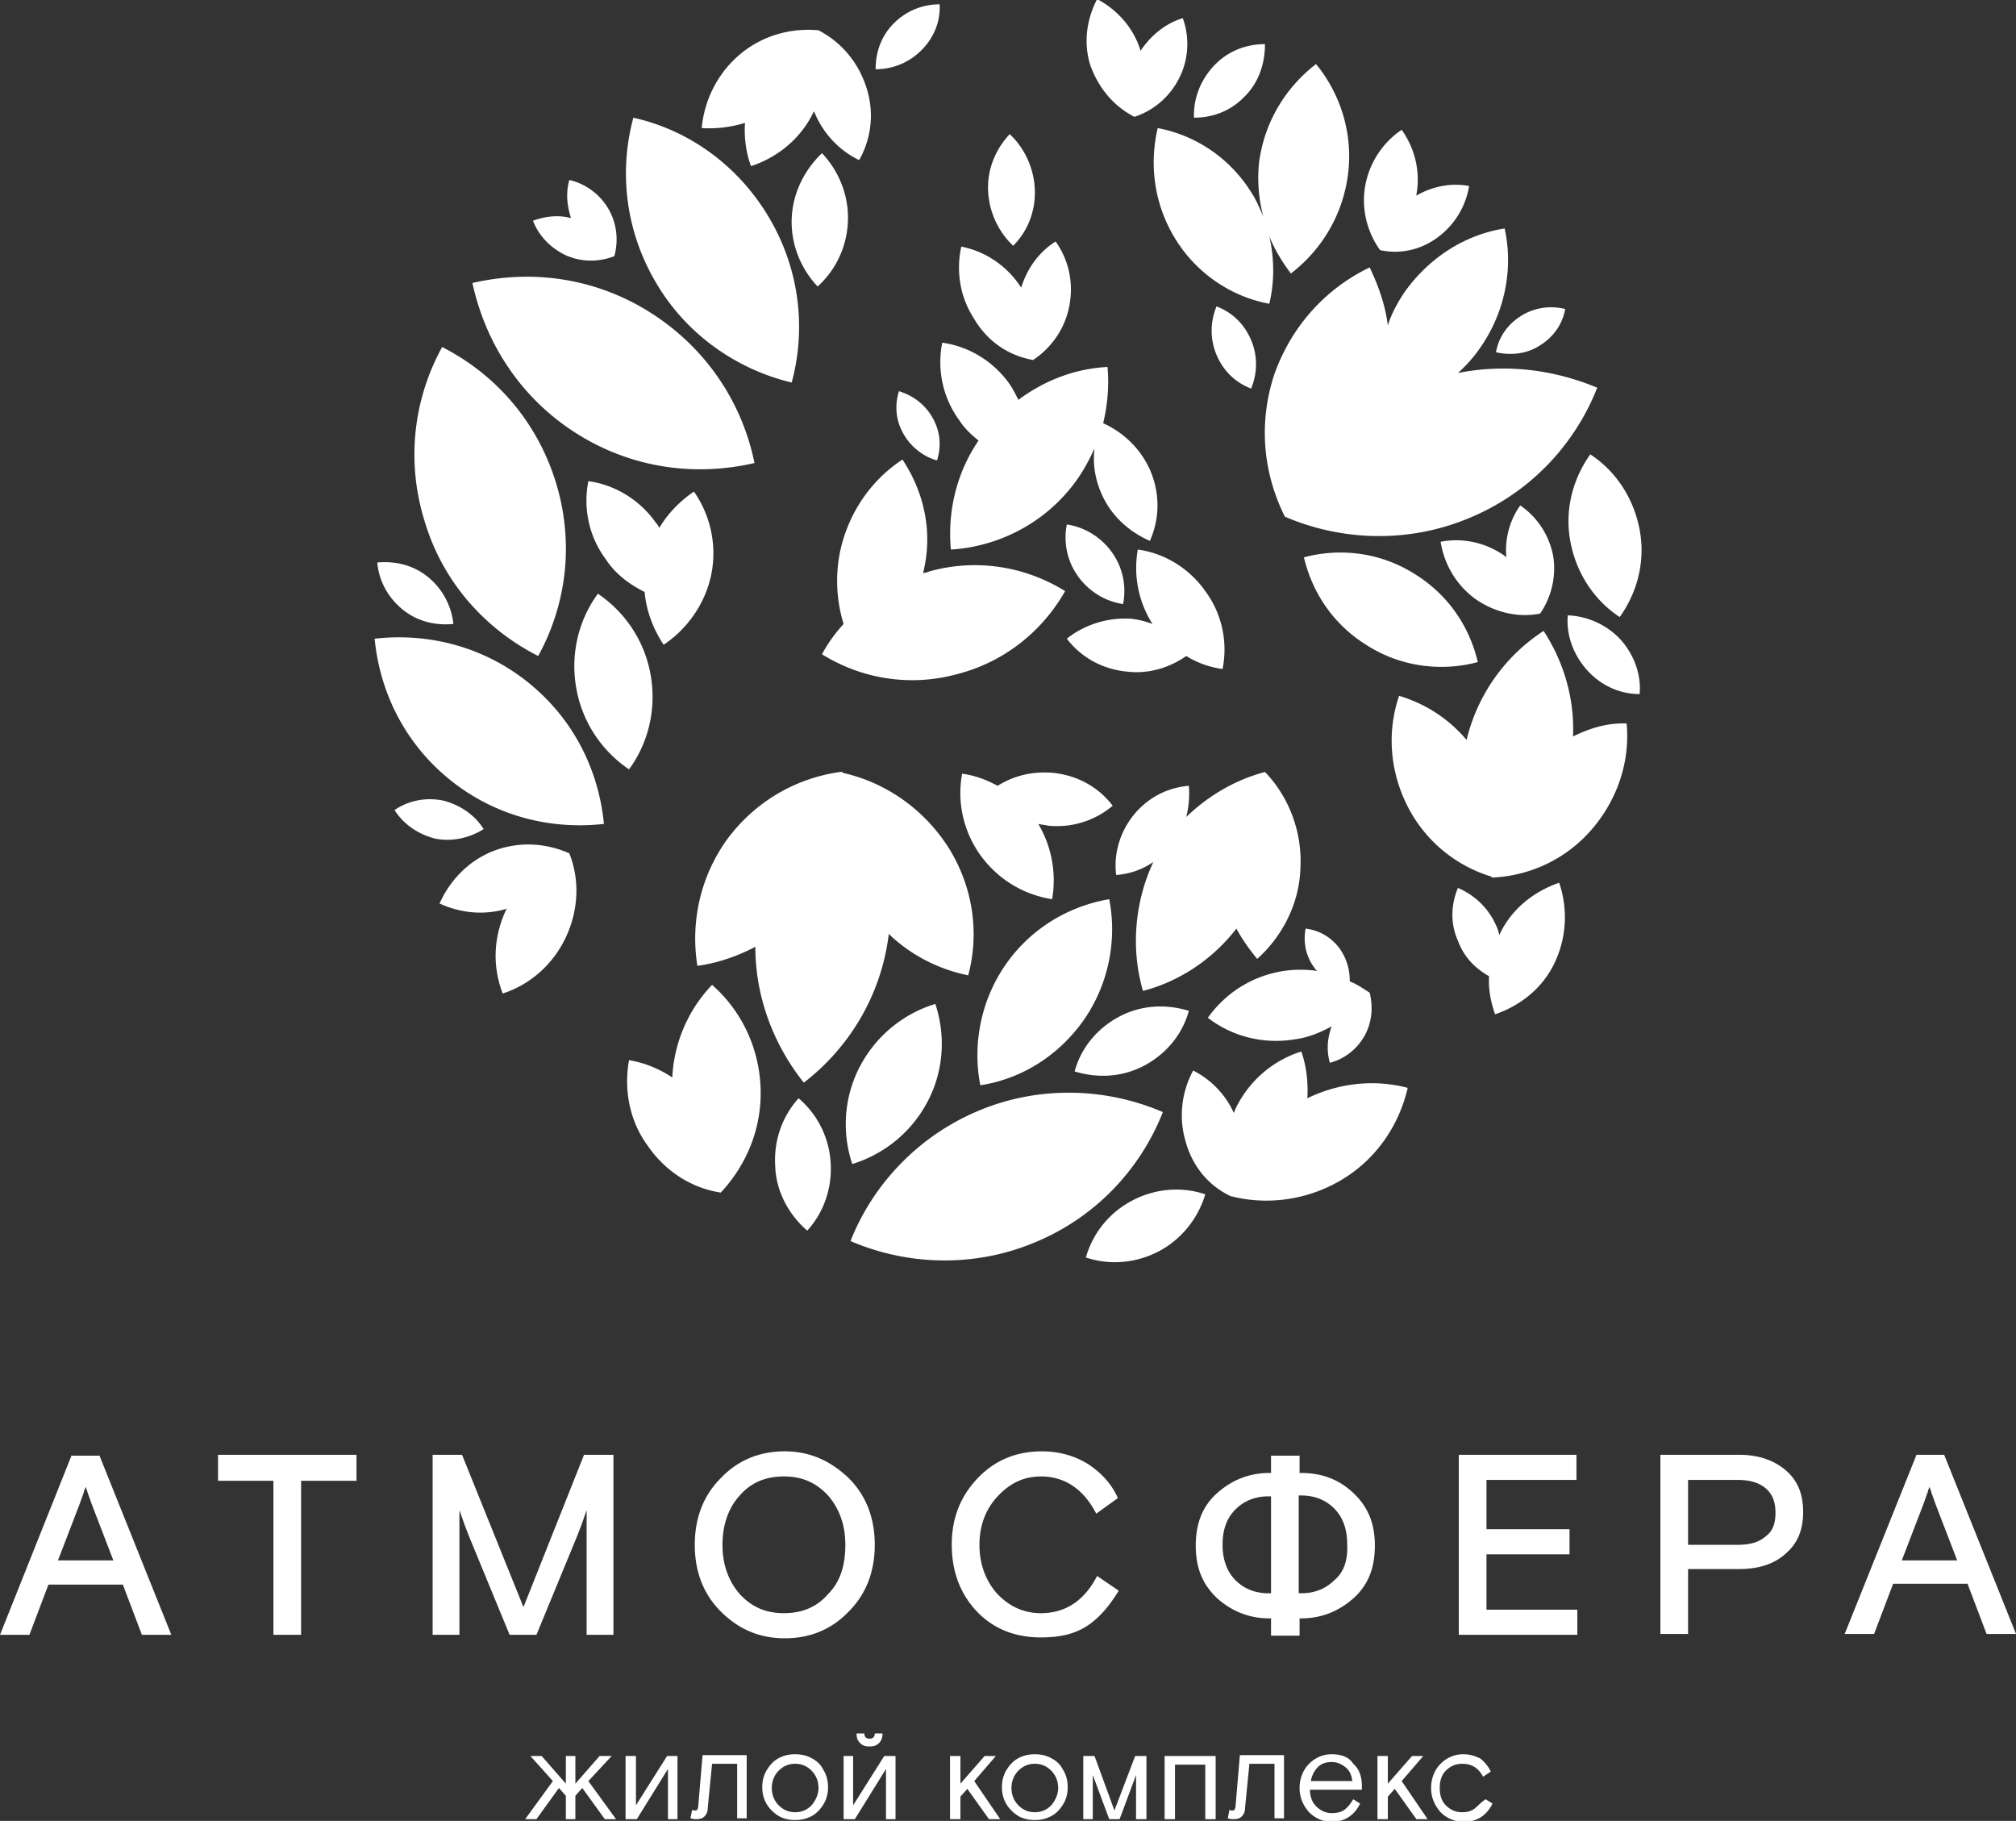
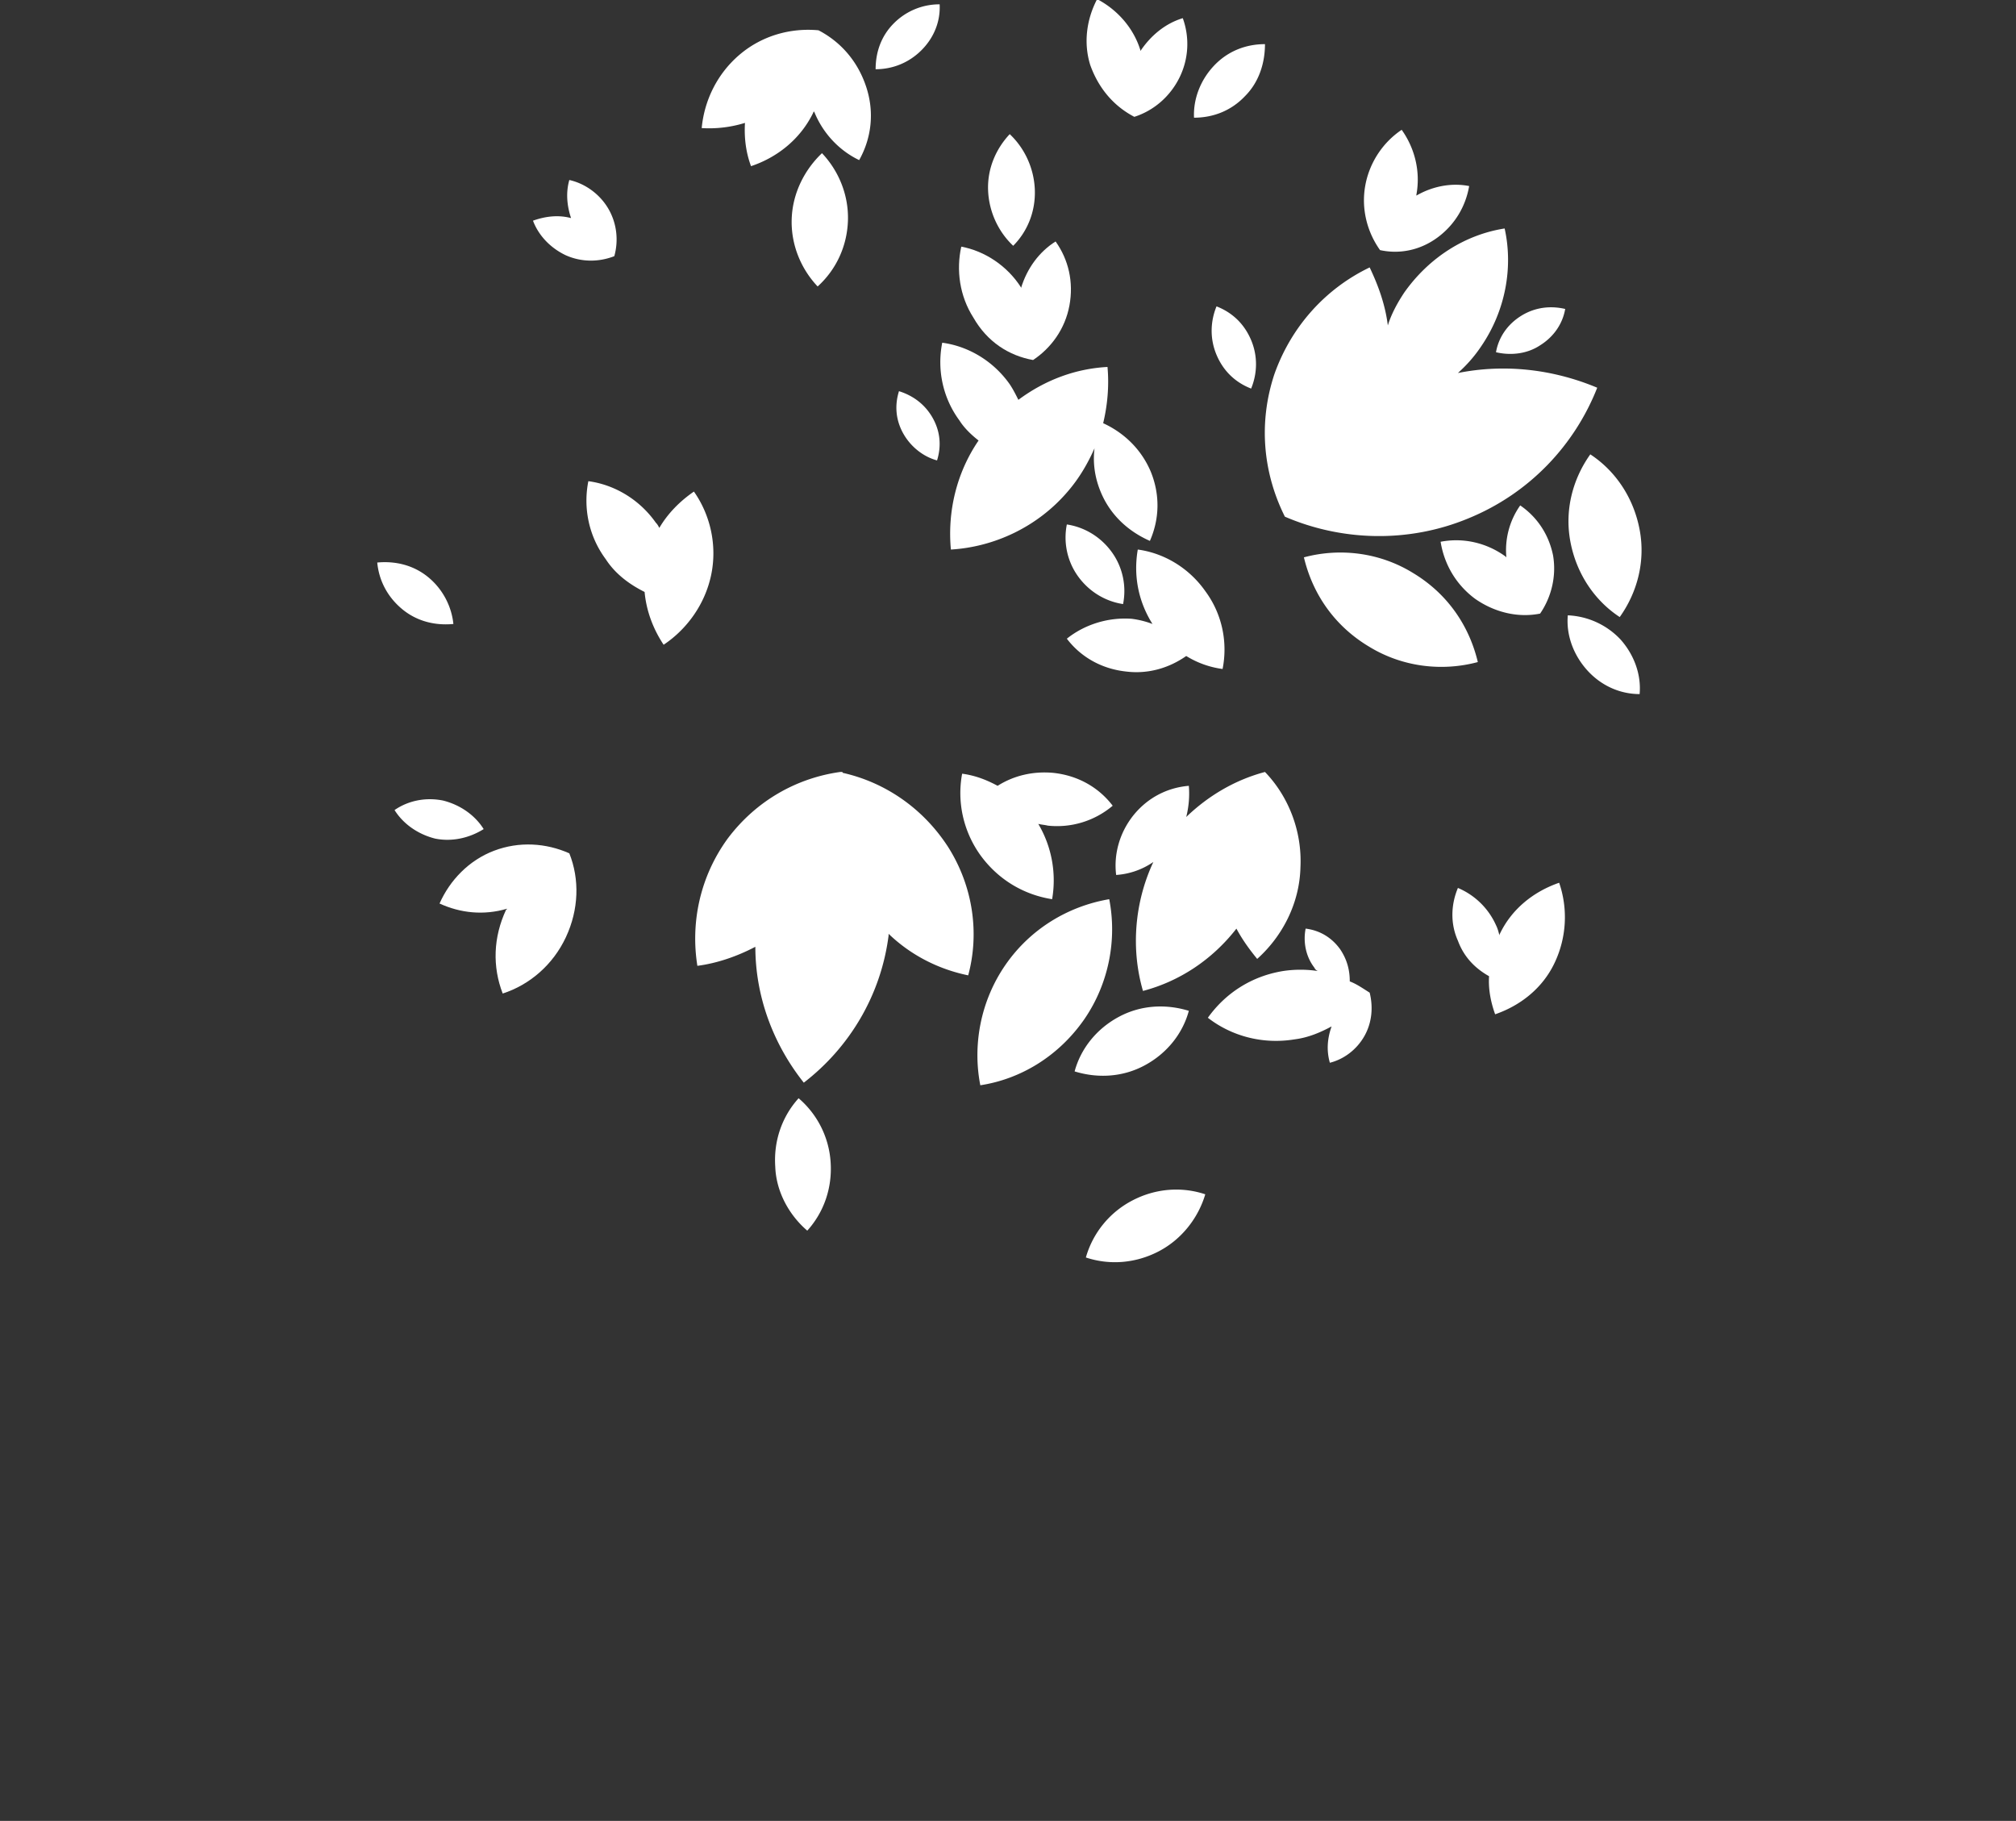
<svg xmlns="http://www.w3.org/2000/svg" width="382" height="345" fill="none">
  <rect width="100%" height="100%" fill="#333333" stroke="none" />
  <g clip-path="url(#clip0)" fill="#fff">
-     <path d="M13.608 275.639L0 309.746h5.574l3.607-9.511h14.1l3.607 9.511h5.574l-13.608-33.943h-5.246v-.164zm-2.623 20.005l4.098-10.658.82-2.296c0-.164.164-.492.328-.984.164.492.328.82.328.984l.82 2.296 4.098 10.658H10.985zm30.33-15.085h10.493v29.187h5.246v-29.187h10.493v-4.92H41.315v4.92zm68.039 10.494l.819-2.132.984-2.787v23.612h5.082v-34.107h-5.574l-11.476 28.86-11.64-28.86h-5.575v34.107h5.083v-23.612l.983 2.787.82 2.132 7.706 18.693h5.082l7.706-18.693zm39.347-16.07c-4.754 0-8.853 1.64-12.132 5.084-3.279 3.279-4.918 7.542-4.918 12.625 0 5.084 1.639 9.347 4.918 12.626 3.279 3.28 7.214 5.084 12.132 5.084 4.755 0 8.853-1.64 12.132-5.084 3.279-3.279 4.919-7.542 4.919-12.626 0-5.083-1.64-9.346-4.919-12.625-3.442-3.28-7.377-5.084-12.132-5.084zm8.198 27.056c-2.132 2.46-4.919 3.607-8.362 3.607-3.443 0-6.066-1.147-8.361-3.607-2.131-2.46-3.279-5.575-3.279-9.347 0-3.771 1.148-7.05 3.279-9.346 2.131-2.46 4.918-3.607 8.361-3.607 3.443 0 6.066 1.147 8.362 3.607 2.131 2.46 3.279 5.575 3.279 9.346 0 3.936-.984 7.051-3.279 9.347zm40.331-22.3c4.427 0 8.034 2.295 10.493 7.05l4.098-2.951c-1.147-2.624-3.115-4.755-5.574-6.395-2.623-1.64-5.574-2.46-8.853-2.46-4.755 0-8.853 1.64-12.132 5.084-3.279 3.443-4.919 7.542-4.919 12.625 0 5.084 1.64 9.347 4.755 12.626 3.115 3.28 7.214 4.92 12.132 4.92 3.607 0 6.394-.656 8.689-2.132 2.296-1.476 4.263-3.771 6.066-6.723l-4.098-2.787c-2.46 4.755-6.066 7.05-10.657 7.05-3.279 0-6.066-1.311-8.361-3.771-2.132-2.46-3.279-5.575-3.279-9.183 0-3.607 1.147-6.722 3.443-9.182 2.295-2.46 4.918-3.771 8.197-3.771zm49.349-.656h-.328v-3.28h-5.411v3.28h-.328c-3.77 0-7.049 1.312-9.836 3.771-2.788 2.46-4.099 5.739-4.099 10.003 0 4.263 1.311 7.378 4.099 10.002 2.787 2.459 6.066 3.771 9.836 3.771h.328v3.28h5.411v-3.28h.328c3.77 0 7.049-1.312 9.836-3.771 2.788-2.46 4.099-5.739 4.099-10.002 0-4.264-1.311-7.379-4.099-10.003-2.787-2.623-6.066-3.771-9.836-3.771zm-5.739 22.792h-.491c-2.46 0-4.591-.82-6.231-2.46-1.639-1.639-2.459-3.935-2.459-6.722 0-2.952.82-5.084 2.459-6.723 1.64-1.64 3.771-2.46 6.231-2.46h.491v18.365zm11.969-2.46c-1.64 1.64-3.771 2.46-6.23 2.46h-.492v-18.529h.492c2.459 0 4.59.82 6.23 2.46 1.639 1.639 2.459 3.935 2.459 6.723.164 3.115-.656 5.411-2.459 6.886zm28.855-4.919h15.739v-4.755h-15.739v-9.346h17.05v-4.756h-22.297v34.107h22.461v-4.756h-17.214v-10.494zm56.726-15.905c-2.296-1.968-5.247-2.952-8.854-2.952h-14.919v33.943h5.247v-12.298h9.672c3.771 0 6.722-.984 8.854-2.952 2.295-1.967 3.279-4.591 3.279-7.87 0-3.28-.984-5.903-3.279-7.871zm-3.771 12.462c-1.312 1.148-2.951 1.64-5.41 1.64h-9.345v-12.298h9.345c2.295 0 4.098.491 5.41 1.639 1.311 1.148 1.803 2.624 1.803 4.592 0 1.967-.492 3.443-1.803 4.427zm33.773-15.414h-5.246l-13.608 33.943h5.574l3.607-9.511h14.1l3.607 9.511H382l-13.608-33.943zm-8.033 20.005l4.099-10.658.819-2.296c0-.164.164-.492.328-.984.164.492.328.82.328.984l.82 2.296 4.099 10.658h-10.493zm-244.447 37.058h-2.296l-4.59 5.247v-5.247h-1.804v5.247l-4.59-5.247H100.5l4.263 4.755-5.246 7.215h2.131l4.263-5.903 1.311 1.476v4.427h1.804v-4.427l1.311-1.476 4.263 5.903h2.131l-5.246-7.215 4.427-4.755zm4.59 9.347v-9.347h-1.967v11.97h2.131l5.902-9.51v9.51h1.804v-11.97h-1.968l-5.902 9.347zm11.804.163c0 .328-.164.492-.164.656-.163.164-.327.164-.491.164-.164 0-.328 0-.492-.164l-.328 1.64c.492.164.82.164 1.148.164.655 0 1.147-.164 1.475-.492.328-.328.656-.82.656-1.64l.82-8.362h4.754v10.33h1.804v-11.97h-8.362l-.82 9.674zm21.314-9.182c-.984-.492-1.968-.656-2.951-.656-.984 0-1.968.164-2.951.656-.984.492-1.64 1.148-2.296 2.132-.655.983-.983 2.131-.983 3.443 0 1.312.328 2.46.983 3.444.656.983 1.476 1.639 2.296 2.131.983.492 1.967.656 2.951.656.983 0 1.967-.164 2.951-.656.983-.492 1.639-1.148 2.295-2.131.656-.984.984-2.132.984-3.444 0-1.312-.328-2.46-.984-3.443-.492-.984-1.312-1.64-2.295-2.132zm.164 9.019c-.82.819-1.804 1.311-3.115 1.311-1.312 0-2.296-.492-3.115-1.311-.82-.82-1.312-1.968-1.312-3.28 0-1.312.492-2.46 1.312-3.279.819-.82 1.803-1.312 3.115-1.312 1.311 0 2.295.492 3.115 1.312.819.819 1.311 1.967 1.311 3.279 0 1.148-.492 2.296-1.311 3.28zm7.869 0v-9.347h-1.803v11.97h2.131l5.902-9.51v9.51h1.804v-11.97h-2.132l-5.902 9.347zm2.132-13.61h-1.476c0 .82.164 1.312.656 1.803.492.492.983.656 1.803.656s1.312-.164 1.804-.656c.492-.491.655-1.147.655-1.803h-1.475c0 .656-.328.984-.984.984-.656 0-.983-.328-.983-.984zm24.92 4.263h-2.132l-4.59 5.247v-5.247h-1.968v11.97h1.968v-4.263l1.311-1.476 4.099 5.739h2.131l-4.918-7.215 4.099-4.755zm10.328.328c-.983-.492-1.967-.656-2.951-.656-.983 0-1.967.164-2.951.656-.983.492-1.639 1.148-2.295 2.132-.656.983-.984 2.131-.984 3.443 0 1.312.328 2.46.984 3.444.656.983 1.476 1.639 2.295 2.131.984.492 1.968.656 2.951.656.984 0 1.968-.164 2.951-.656.984-.492 1.64-1.148 2.296-2.131.656-.984.983-2.132.983-3.444 0-1.312-.327-2.46-.983-3.443-.492-.984-1.312-1.64-2.296-2.132zm.164 9.019c-.819.819-1.803 1.311-3.115 1.311-1.311 0-2.295-.492-3.115-1.311-.819-.82-1.311-1.968-1.311-3.28 0-1.312.492-2.46 1.311-3.279.82-.82 1.804-1.312 3.115-1.312 1.312 0 2.296.492 3.115 1.312.82.819 1.312 1.967 1.312 3.279 0 1.148-.492 2.296-1.312 3.28zm11.969.983l-3.771-10.33h-2.131v11.97h1.803v-8.363l3.115 8.363h1.967l3.115-8.363v8.363h1.968v-11.97H215.1l-3.934 10.33zm9.509 1.64h1.967v-10.33h5.738v10.33h1.968v-11.97h-9.673v11.97zm13.443-2.46c0 .328-.164.492-.164.656-.163.164-.327.164-.491.164-.164 0-.328 0-.492-.164l-.328 1.64c.492.164.82.164 1.148.164.655 0 1.147-.164 1.475-.492.328-.328.656-.82.656-1.64l.82-8.362h4.754v10.33h1.804v-11.97h-8.362l-.82 9.674zm18.199-9.838c-1.64 0-3.115.656-4.263 1.804-1.148 1.148-1.803 2.787-1.803 4.591 0 1.804.655 3.28 1.803 4.591 1.148 1.148 2.623 1.804 4.263 1.804 2.459 0 4.262-1.148 5.41-3.443l-1.312-.82c-.491.82-.983 1.475-1.639 1.967s-1.476.656-2.459.656c-1.148 0-2.132-.492-2.951-1.312-.82-.819-1.148-1.967-1.148-3.115h9.837v-.656c0-1.804-.492-3.279-1.64-4.263-.819-1.312-2.295-1.804-4.098-1.804zm-3.935 5.083c.164-.984.656-1.967 1.312-2.623.655-.656 1.475-.984 2.623-.984.983 0 1.803.328 2.623.984.82.656 1.148 1.475 1.312 2.623h-7.87zm21.313-4.755h-2.131l-4.591 5.247v-5.247h-1.967v11.97h1.967v-4.263l1.312-1.476 4.099 5.739h2.131l-4.918-7.215 4.098-4.755zm9.673 10.002c-.656.492-1.475.656-2.295.656-1.312 0-2.295-.492-3.115-1.311-.82-.82-1.148-1.968-1.148-3.28 0-1.312.328-2.46 1.148-3.279.82-.82 1.803-1.312 3.115-1.312 1.803 0 3.115.82 3.935 2.459l1.475-.983a7.259 7.259 0 00-1.967-2.46c-.984-.492-1.967-.82-3.279-.82-1.64 0-3.115.656-4.263 1.804-1.147 1.148-1.803 2.787-1.803 4.591 0 1.804.656 3.28 1.803 4.591 1.148 1.148 2.623 1.804 4.427 1.804 2.459 0 4.263-1.148 5.41-3.443l-1.311-.82c-.984.656-1.476 1.311-2.132 1.803zm-59.021-131.998c-10.657-4.591-23.281-5.083-34.757-.328-11.477 4.755-20.166 13.938-24.429 24.76 10.657 4.591 23.281 5.083 34.757.328 11.641-4.755 20.166-13.938 24.429-24.76zm-44.594-1.968c3.115-5.903 3.443-12.626 1.475-18.529a24.074 24.074 0 00-14.263 11.806c-3.115 5.903-3.443 12.626-1.476 18.529a24.076 24.076 0 0014.264-11.806zm-90.5-60.998c8.526 6.887 19.018 9.51 29.183 8.363-.984-10.167-5.738-19.841-14.263-26.728-8.526-6.887-19.019-9.51-29.183-8.363.983 10.167 5.738 19.841 14.263 26.728zm16.723-23.448c5.41-9.839 6.886-21.645 3.279-33.123-3.607-11.478-11.476-20.332-21.477-25.416-5.41 9.839-6.886 21.645-3.28 33.123 3.444 11.478 11.477 20.333 21.478 25.416zm7.214 6.067c1.147 6.559 4.918 11.97 10.001 15.413 3.606-4.919 5.246-11.314 4.098-17.873-1.147-6.559-4.918-11.97-10.001-15.413-3.606 4.919-5.246 11.314-4.098 17.873zm27.379 95.596c4.919-5.247 7.87-12.298 7.542-20.004-.328-7.707-3.771-14.594-9.181-19.349-4.427 4.591-7.214 10.822-7.542 17.545-2.459-1.64-5.246-2.788-8.197-3.28-.984 5.411 0 11.315 3.442 16.07 3.443 5.083 8.526 8.198 13.936 9.018zm96.566.656c6.886 1.804 14.591.82 21.149-3.115 6.558-3.936 10.821-10.331 12.46-17.381-6.23-1.64-12.952-.984-19.018 1.967.164-2.951-.164-6.067-1.147-8.854-5.247 1.639-9.837 5.411-12.461 10.822-.163.328-.163.492-.327.82a16.704 16.704 0 00-7.706-8.035c-2.131 3.935-2.787 8.691-1.476 13.282 1.312 4.919 4.427 8.527 8.526 10.494zm6.23-185.618c-.656-1.475-1.312-3.115-2.295-4.59-4.099-6.56-10.657-10.823-17.707-12.135-1.639 7.05-.656 14.594 3.443 21.153 4.099 6.559 10.657 10.822 17.706 12.134.984-4.1.984-8.527 0-12.79.984 2.46 2.46 4.919 4.099 7.05 5.738-4.427 9.837-10.986 10.821-18.856.983-7.707-1.476-15.25-6.066-20.825-5.739 4.427-9.837 10.986-10.821 18.857a28.88 28.88 0 00.82 10.002zm-89.352 31.483c2.787-10.33 1.475-21.644-4.427-31.483-5.902-9.838-15.247-16.397-25.576-18.693-2.787 10.33-1.475 21.645 4.427 31.483 5.738 9.675 15.247 16.234 25.576 18.693zm-40.987 9.511c10.492 6.723 22.625 8.362 33.937 5.739-2.295-11.314-9.017-21.645-19.51-28.368-10.492-6.722-22.625-8.362-33.937-5.739 2.46 11.314 9.017 21.645 19.51 28.368zm50.168 22.464a27.782 27.782 0 00.656 13.774c-1.64 1.804-2.951 3.607-4.099 5.739 7.378 4.591 16.559 6.231 25.576 3.771 9.017-2.295 16.231-8.198 20.494-15.741-7.378-4.591-16.559-6.231-25.576-3.771-.492.163-.82.327-1.312.327 0-.327.164-.491.164-.819 1.639-7.379-.164-14.758-4.099-20.661-5.738 3.771-10.165 9.838-11.804 17.381zm138.864 35.09c.328-7.214-1.803-14.265-5.574-20.004-7.05 4.591-12.46 11.806-14.591 20.66-3.443-4.099-7.87-6.887-12.788-8.362-2.296 6.723-1.804 14.265 1.639 20.988a26.39 26.39 0 0015.903 13.282v.164h.164c7.05-.328 13.936-3.443 18.854-9.182 4.919-5.74 7.214-12.954 6.558-20.005-3.443-.164-6.886.82-10.165 2.459z" />
    <path d="M179.688 160.53c-4.755-7.379-11.969-12.298-20.002-14.102 0 0 0-.164-.164-.164h-.328c-8.197 1.148-15.903 5.411-21.313 12.626-5.247 7.215-7.05 15.906-5.739 24.104 3.771-.492 7.542-1.803 10.985-3.607 0 9.51 3.443 18.529 9.181 25.744 8.525-6.559 14.592-16.398 16.067-27.876v-.328c4.263 4.1 9.509 6.723 15.083 7.871 2.132-7.871.984-16.725-3.77-24.268zm86.4-105.107c-1.311 1.968-2.459 4.1-3.115 6.231-.491-3.935-1.803-7.543-3.443-10.986-8.197 3.935-14.755 10.986-18.034 20.169-3.115 9.346-2.131 18.856 1.968 27.055 10.656 4.591 23.28 5.083 34.757.328 11.64-4.755 20.165-13.938 24.428-24.76-8.197-3.443-17.379-4.591-26.396-2.787 1.64-1.476 3.115-3.116 4.427-5.084 4.59-6.722 6.066-14.921 4.426-22.3-7.377 1.148-14.263 5.411-19.018 12.134zM150.013 41.485c-.164 4.92 1.803 9.51 4.918 12.79 3.443-3.115 5.575-7.543 5.739-12.462.163-4.919-1.804-9.51-4.919-12.79-3.279 3.116-5.574 7.543-5.738 12.462zm55.414 151.676c4.755-6.887 6.23-15.25 4.755-22.793-7.706 1.312-14.919 5.575-19.674 12.462-4.754 6.887-6.23 15.25-4.754 22.793 7.541-1.148 14.755-5.411 19.673-12.462zm11.149-5.411c6.886-1.804 13.116-5.903 17.706-11.807 1.148 2.132 2.46 3.936 3.935 5.74 4.755-4.264 8.034-10.495 8.198-17.382.327-6.887-2.296-13.445-6.722-18.037-5.575 1.476-10.657 4.428-14.92 8.527.492-1.968.656-3.935.492-5.903-3.935.328-7.705 2.132-10.492 5.575-2.624 3.279-3.771 7.379-3.279 11.314a14.054 14.054 0 007.049-2.459c-3.606 7.706-4.262 16.561-1.967 24.432zm63.448-62.31c-1.639-6.887-5.738-12.954-12.296-16.89-6.394-3.935-13.936-4.755-20.658-2.951 1.64 6.887 5.739 12.954 12.297 16.889 6.394 3.935 13.935 4.755 20.657 2.952zm21.313-39.354c-3.279 4.591-4.918 10.494-3.77 16.561 1.147 6.067 4.59 11.151 9.345 14.266 3.279-4.591 4.918-10.494 3.77-16.561-1.147-6.067-4.59-11.15-9.345-14.266zm-19.182 98.876c-.164 2.46.328 4.919 1.148 7.215 4.755-1.64 9.017-4.919 11.313-9.839a20.134 20.134 0 00.819-15.085c-4.754 1.64-9.017 4.919-11.312 9.838v.164c-.164-.656-.328-1.311-.656-1.967a13.762 13.762 0 00-7.214-7.051c-1.311 3.115-1.475 6.723 0 10.002 1.148 3.116 3.279 5.247 5.902 6.723z" />
    <path d="M291.828 65.425c2.623-1.64 4.263-4.099 4.755-6.886-2.787-.656-5.738-.328-8.362 1.311-2.623 1.64-4.262 4.1-4.754 6.887 2.787.656 5.902.328 8.361-1.312zm5.247 51.16c-.328 3.607.983 7.379 3.607 10.33 2.623 2.952 6.23 4.592 10 4.592.328-3.608-.983-7.379-3.606-10.331a14.57 14.57 0 00-10.001-4.591zm-66.563-58.538c-1.148 2.787-1.312 6.067 0 9.182 1.311 3.116 3.607 5.247 6.558 6.395 1.147-2.787 1.311-6.067 0-9.182-1.312-3.116-3.607-5.248-6.558-6.395zm-138.865 99.04c-1.64-2.624-4.426-4.592-7.705-5.412-3.28-.655-6.558 0-9.181 1.804 1.639 2.624 4.426 4.591 7.705 5.411 3.28.656 6.558-.164 9.181-1.803zm61.317 76.083c3.115-3.443 4.754-8.034 4.427-12.954a17.416 17.416 0 00-6.067-12.134c-3.115 3.444-4.754 8.035-4.426 12.954.164 4.755 2.623 9.183 6.066 12.134zM76.236 115.437c2.787 2.296 6.23 3.116 9.673 2.788-.328-3.28-1.967-6.559-4.755-8.855-2.787-2.295-6.23-3.115-9.672-2.787.327 3.443 1.967 6.559 4.754 8.854zm101.32-28.203c.82-2.624.656-5.411-.82-8.035-1.475-2.623-3.77-4.263-6.394-5.083-.819 2.624-.655 5.411.82 8.035 1.476 2.623 3.935 4.427 6.394 5.083zm-70.334-38.862c2.951 1.312 6.23 1.312 9.181.164.82-2.951.492-6.23-1.147-9.018-1.64-2.788-4.427-4.756-7.378-5.412-.656 2.296-.492 4.756.328 7.215-2.459-.656-4.918-.328-7.214.492.984 2.624 3.115 5.083 6.23 6.56zm88.86-12.462c-.164-4.1-1.967-7.87-4.754-10.494-2.623 2.787-4.263 6.559-4.099 10.658.164 4.1 1.968 7.87 4.755 10.494 2.623-2.623 4.262-6.395 4.098-10.658zm20.822 165.941c4.263-2.295 7.214-6.067 8.361-10.33-4.262-1.312-9.017-1.148-13.28 1.148-4.262 2.295-7.213 6.067-8.361 10.33 4.263 1.312 9.017 1.148 13.28-1.148zm38.856-15.905c0-2.132-.492-4.099-1.804-6.067-1.639-2.296-3.935-3.608-6.558-3.936-.492 2.46 0 5.248 1.64 7.379.164.328.328.492.656.656a21.976 21.976 0 00-6.558 0c-6.066.984-10.985 4.263-14.264 8.855 4.427 3.443 10.329 5.083 16.395 4.099 2.623-.328 4.918-1.312 7.05-2.46-.82 2.296-.984 4.592-.328 6.887 2.623-.656 5.082-2.459 6.558-5.083 1.475-2.623 1.639-5.575.984-8.198-1.312-.82-2.46-1.64-3.771-2.132zm-27.38 40.337c-4.426-1.475-9.345-1.147-13.771 1.148a17.588 17.588 0 00-8.854 10.822c4.427 1.476 9.345 1.148 13.772-1.147 4.427-2.296 7.542-6.395 8.853-10.823zM202.149 99.368c-.656 3.279 0 6.887 2.131 9.838 2.131 2.952 5.246 4.756 8.525 5.247.656-3.279 0-6.886-2.131-9.838-2.132-2.951-5.247-4.755-8.525-5.247zm-2.788 71c.82-4.755 0-9.838-2.623-14.265.656.164 1.148.164 1.804.328a16.32 16.32 0 0012.296-3.772c-2.623-3.443-6.558-5.739-11.313-6.231-3.77-.328-7.377.492-10.492 2.46-2.132-1.148-4.263-1.968-6.722-2.296-.984 5.247.164 10.823 3.443 15.414 3.443 4.755 8.361 7.543 13.607 8.362z" />
    <path d="M185.426 83.463c-4.263 6.23-5.902 13.61-5.247 20.66 8.198-.492 16.395-4.263 22.133-10.986 2.132-2.46 3.771-5.247 5.083-8.199-.328 2.624 0 5.411 1.147 8.199 1.804 4.427 5.247 7.543 9.346 9.346 1.803-4.099 1.967-8.69.164-13.118-1.804-4.263-5.083-7.378-9.018-9.182.82-3.443 1.148-7.05.82-10.658-6.066.328-11.804 2.46-16.887 6.23-.491-.983-.983-1.967-1.639-2.95-3.115-4.428-7.87-7.216-12.788-7.872-.984 4.92 0 10.33 3.279 14.758.82 1.312 2.131 2.624 3.607 3.772zm-63.284 28.695c.328 3.607 1.639 7.051 3.606 10.002 4.427-2.951 7.87-7.707 9.018-13.282 1.147-5.575-.164-11.314-3.279-15.741-2.624 1.804-4.919 4.1-6.558 6.887-.164-.328-.328-.656-.656-.984-3.115-4.427-7.87-7.215-12.788-7.87-.984 4.918 0 10.33 3.279 14.757 1.803 2.787 4.427 4.755 7.378 6.231zm80.007 8.854c2.623 3.444 6.557 5.739 11.312 6.231 4.099.492 8.033-.656 11.312-2.951a17.385 17.385 0 006.886 2.459c.984-4.919 0-10.33-3.279-14.757-3.115-4.427-7.869-7.215-12.788-7.871-.819 4.755 0 9.675 2.787 14.102a17.283 17.283 0 00-3.934-.984c-4.591-.328-9.018 1.148-12.296 3.771zm70.333-76.083c3.279-2.46 5.247-5.903 5.903-9.675-3.279-.656-6.886 0-10.001 1.804v-.164c.819-4.427-.328-8.854-2.787-12.298-3.443 2.296-6.067 6.067-6.886 10.494-.82 4.428.328 8.855 2.787 12.298 3.771.82 7.705 0 10.984-2.46zm19.346 71.328c2.132-3.115 3.115-7.051 2.46-10.986-.82-4.099-3.116-7.379-6.231-9.51a14.68 14.68 0 00-2.623 9.838l-.164-.164c-3.607-2.624-8.033-3.607-12.296-2.788.656 4.1 2.787 8.035 6.558 10.823 3.771 2.623 8.198 3.607 12.296 2.787zM239.693 8.363c-3.607 0-7.05 1.311-9.673 4.099-2.623 2.788-3.935 6.395-3.771 9.838 3.607 0 7.05-1.311 9.673-4.099 2.623-2.623 3.771-6.23 3.771-9.838zM178.048.82a12.16 12.16 0 00-8.689 3.607c-2.459 2.46-3.443 5.575-3.443 8.69 3.115 0 6.23-1.147 8.689-3.607 2.459-2.46 3.607-5.575 3.443-8.69zm36.888 21.316c3.607-1.147 6.722-3.77 8.526-7.378a14.353 14.353 0 00.656-11.315c-3.279.984-6.066 3.28-8.034 6.231V9.51c-1.311-4.263-4.426-7.706-8.197-9.674-1.968 3.771-2.623 8.199-1.312 12.462 1.64 4.591 4.591 7.87 8.361 9.838zm-73.776 1.148c-.164 2.788.164 5.575 1.147 8.199 4.919-1.64 9.345-5.083 11.805-10.166 0 0 0-.164.163-.164 1.64 4.099 4.755 7.378 8.526 9.182 2.295-4.1 2.951-9.018 1.311-13.938-1.639-4.919-4.918-8.526-9.017-10.658-5.246-.492-10.656.984-14.919 4.591-4.263 3.608-6.722 8.69-7.214 13.938a22.998 22.998 0 008.198-.984z" />
    <path d="M195.754 68.213c3.443-2.296 6.067-5.903 6.886-10.33.82-4.428-.164-8.691-2.623-12.134-3.115 1.967-5.41 5.083-6.558 8.854v-.164c-2.623-4.1-6.886-6.887-11.312-7.707-.984 4.428-.328 9.347 2.295 13.446 2.623 4.591 6.722 7.215 11.312 8.035zm-100.5 120.029c5.082-1.64 9.509-5.412 11.968-10.659 2.46-5.247 2.623-10.986.656-15.905-4.427-1.968-9.509-2.296-14.263-.492-4.755 1.804-8.362 5.575-10.33 10.002 3.936 1.804 8.362 2.296 12.789.984 0 0 0 .164-.164.164-2.46 5.247-2.623 10.822-.656 15.906z" />
  </g>
  <defs>
    <clipPath id="clip0">
      <path fill="#fff" d="M0 0h382v345H0z" />
    </clipPath>
  </defs>
</svg>